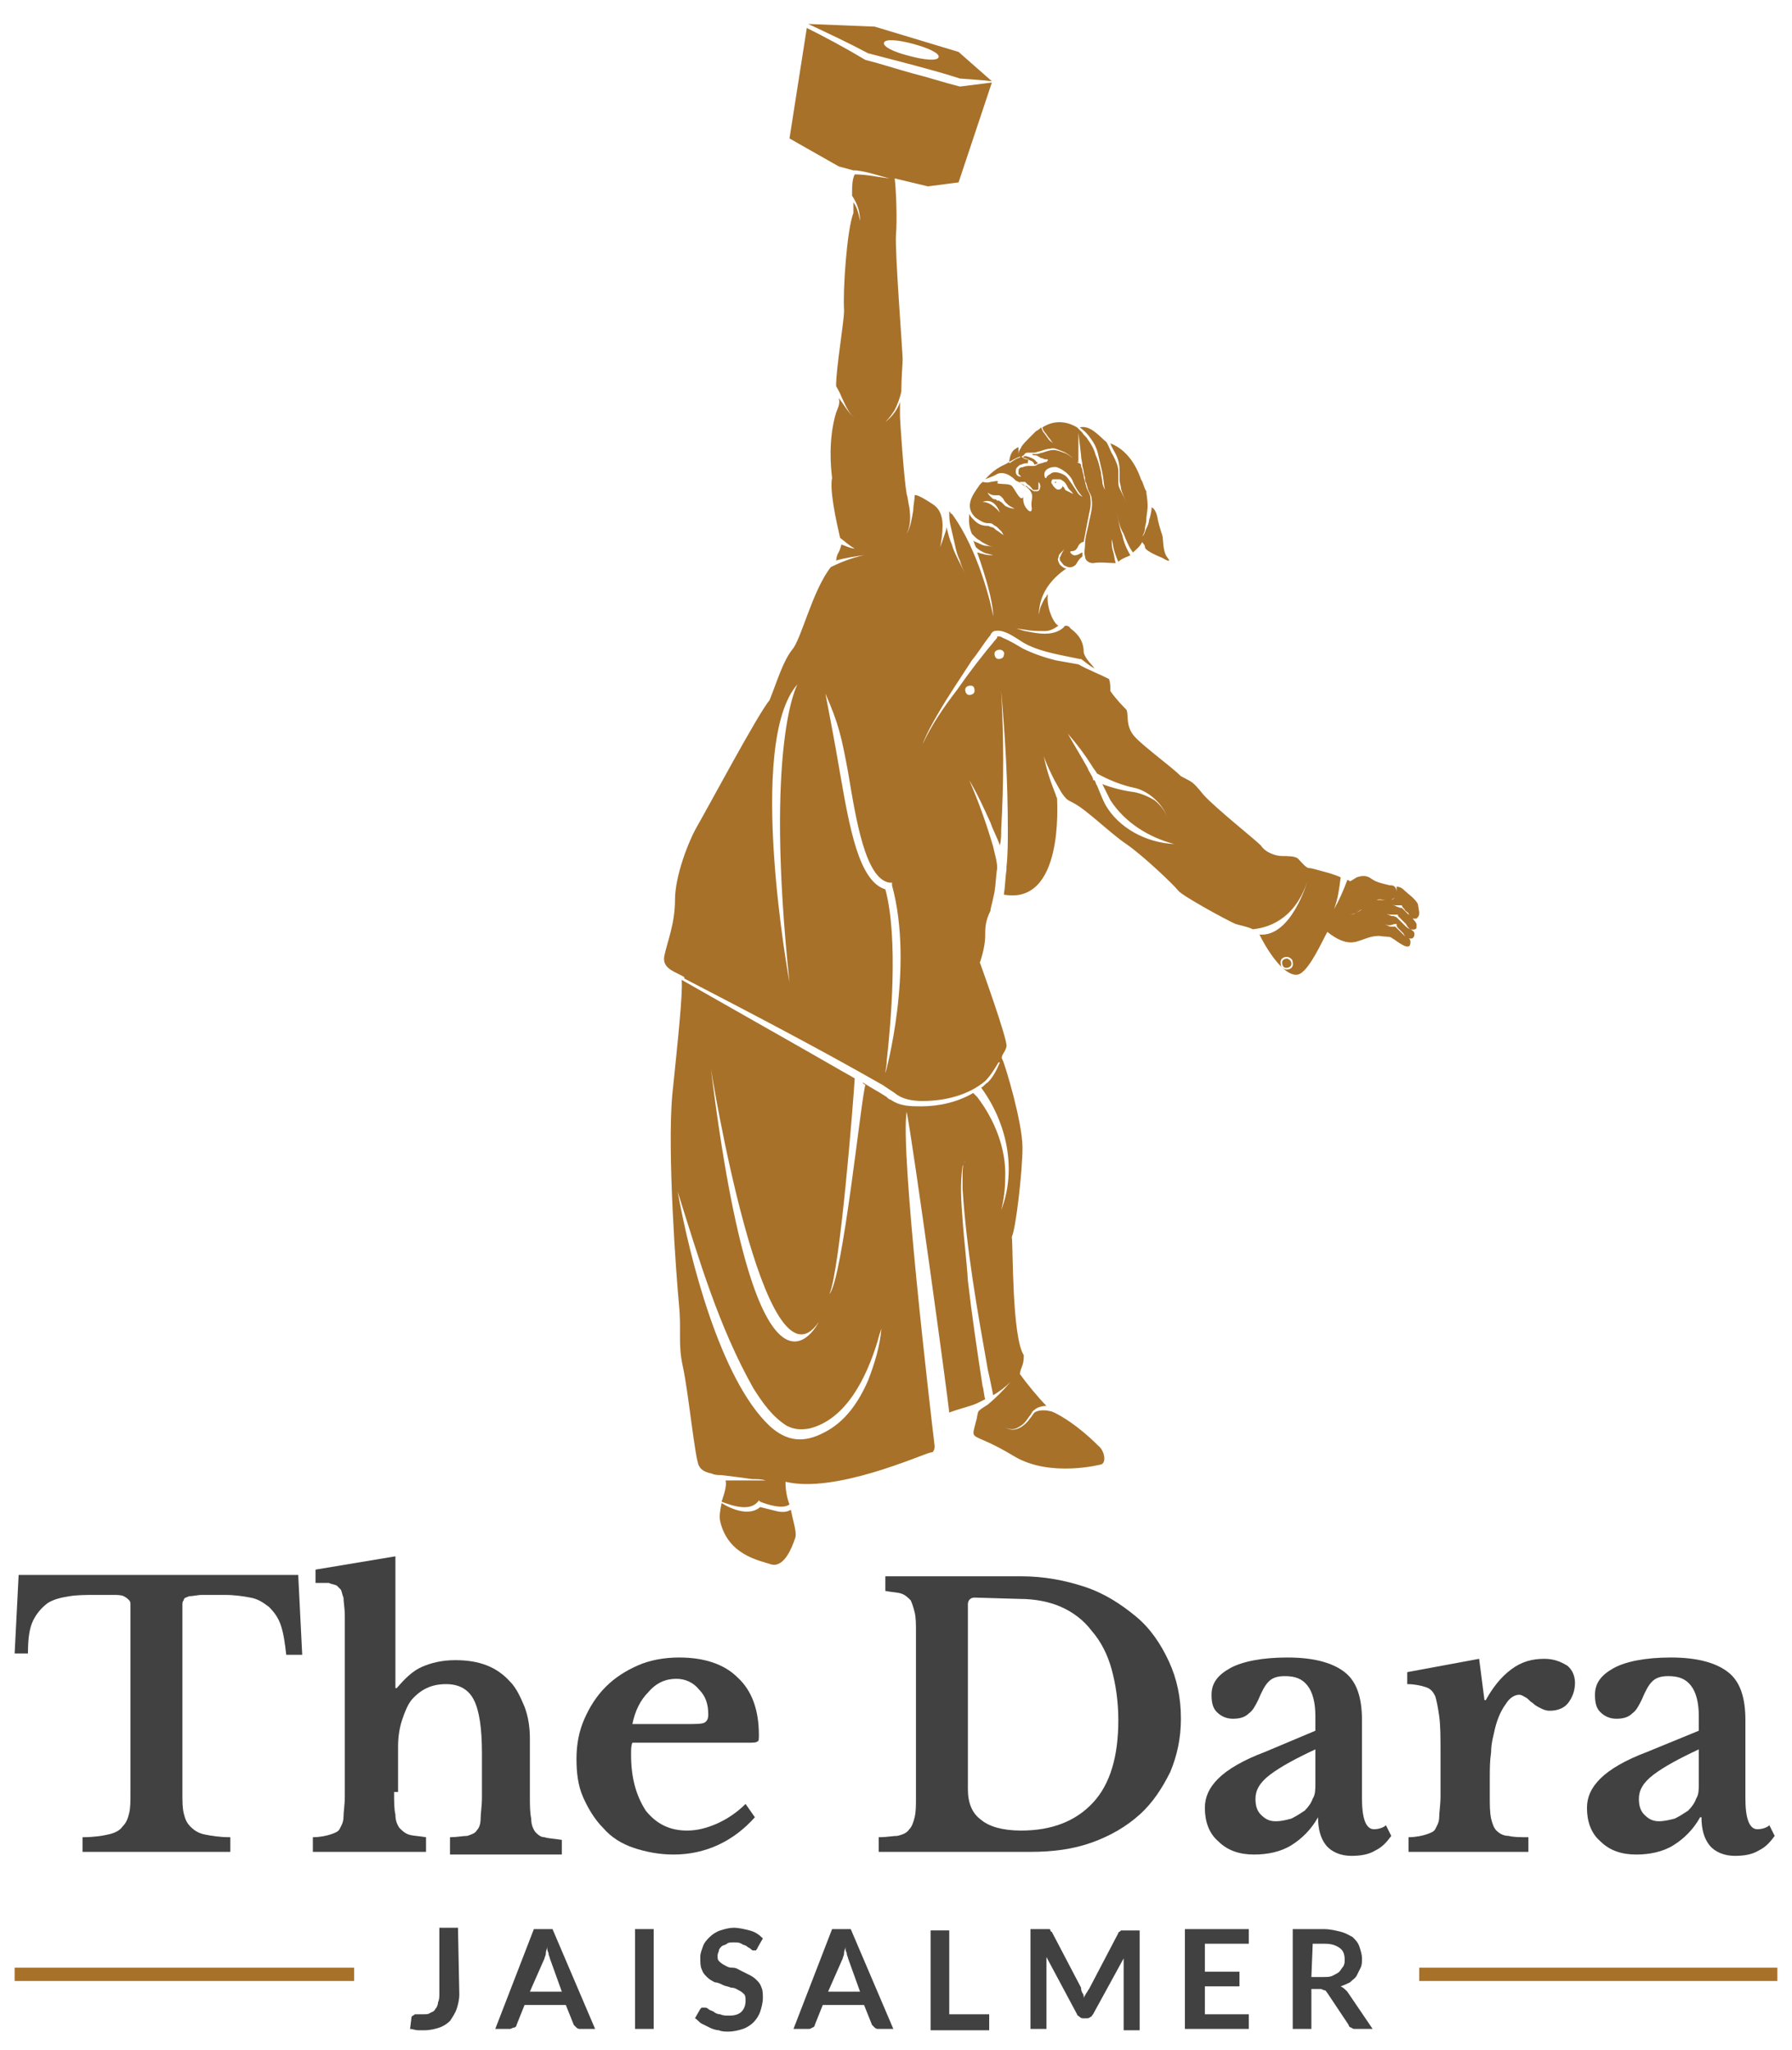
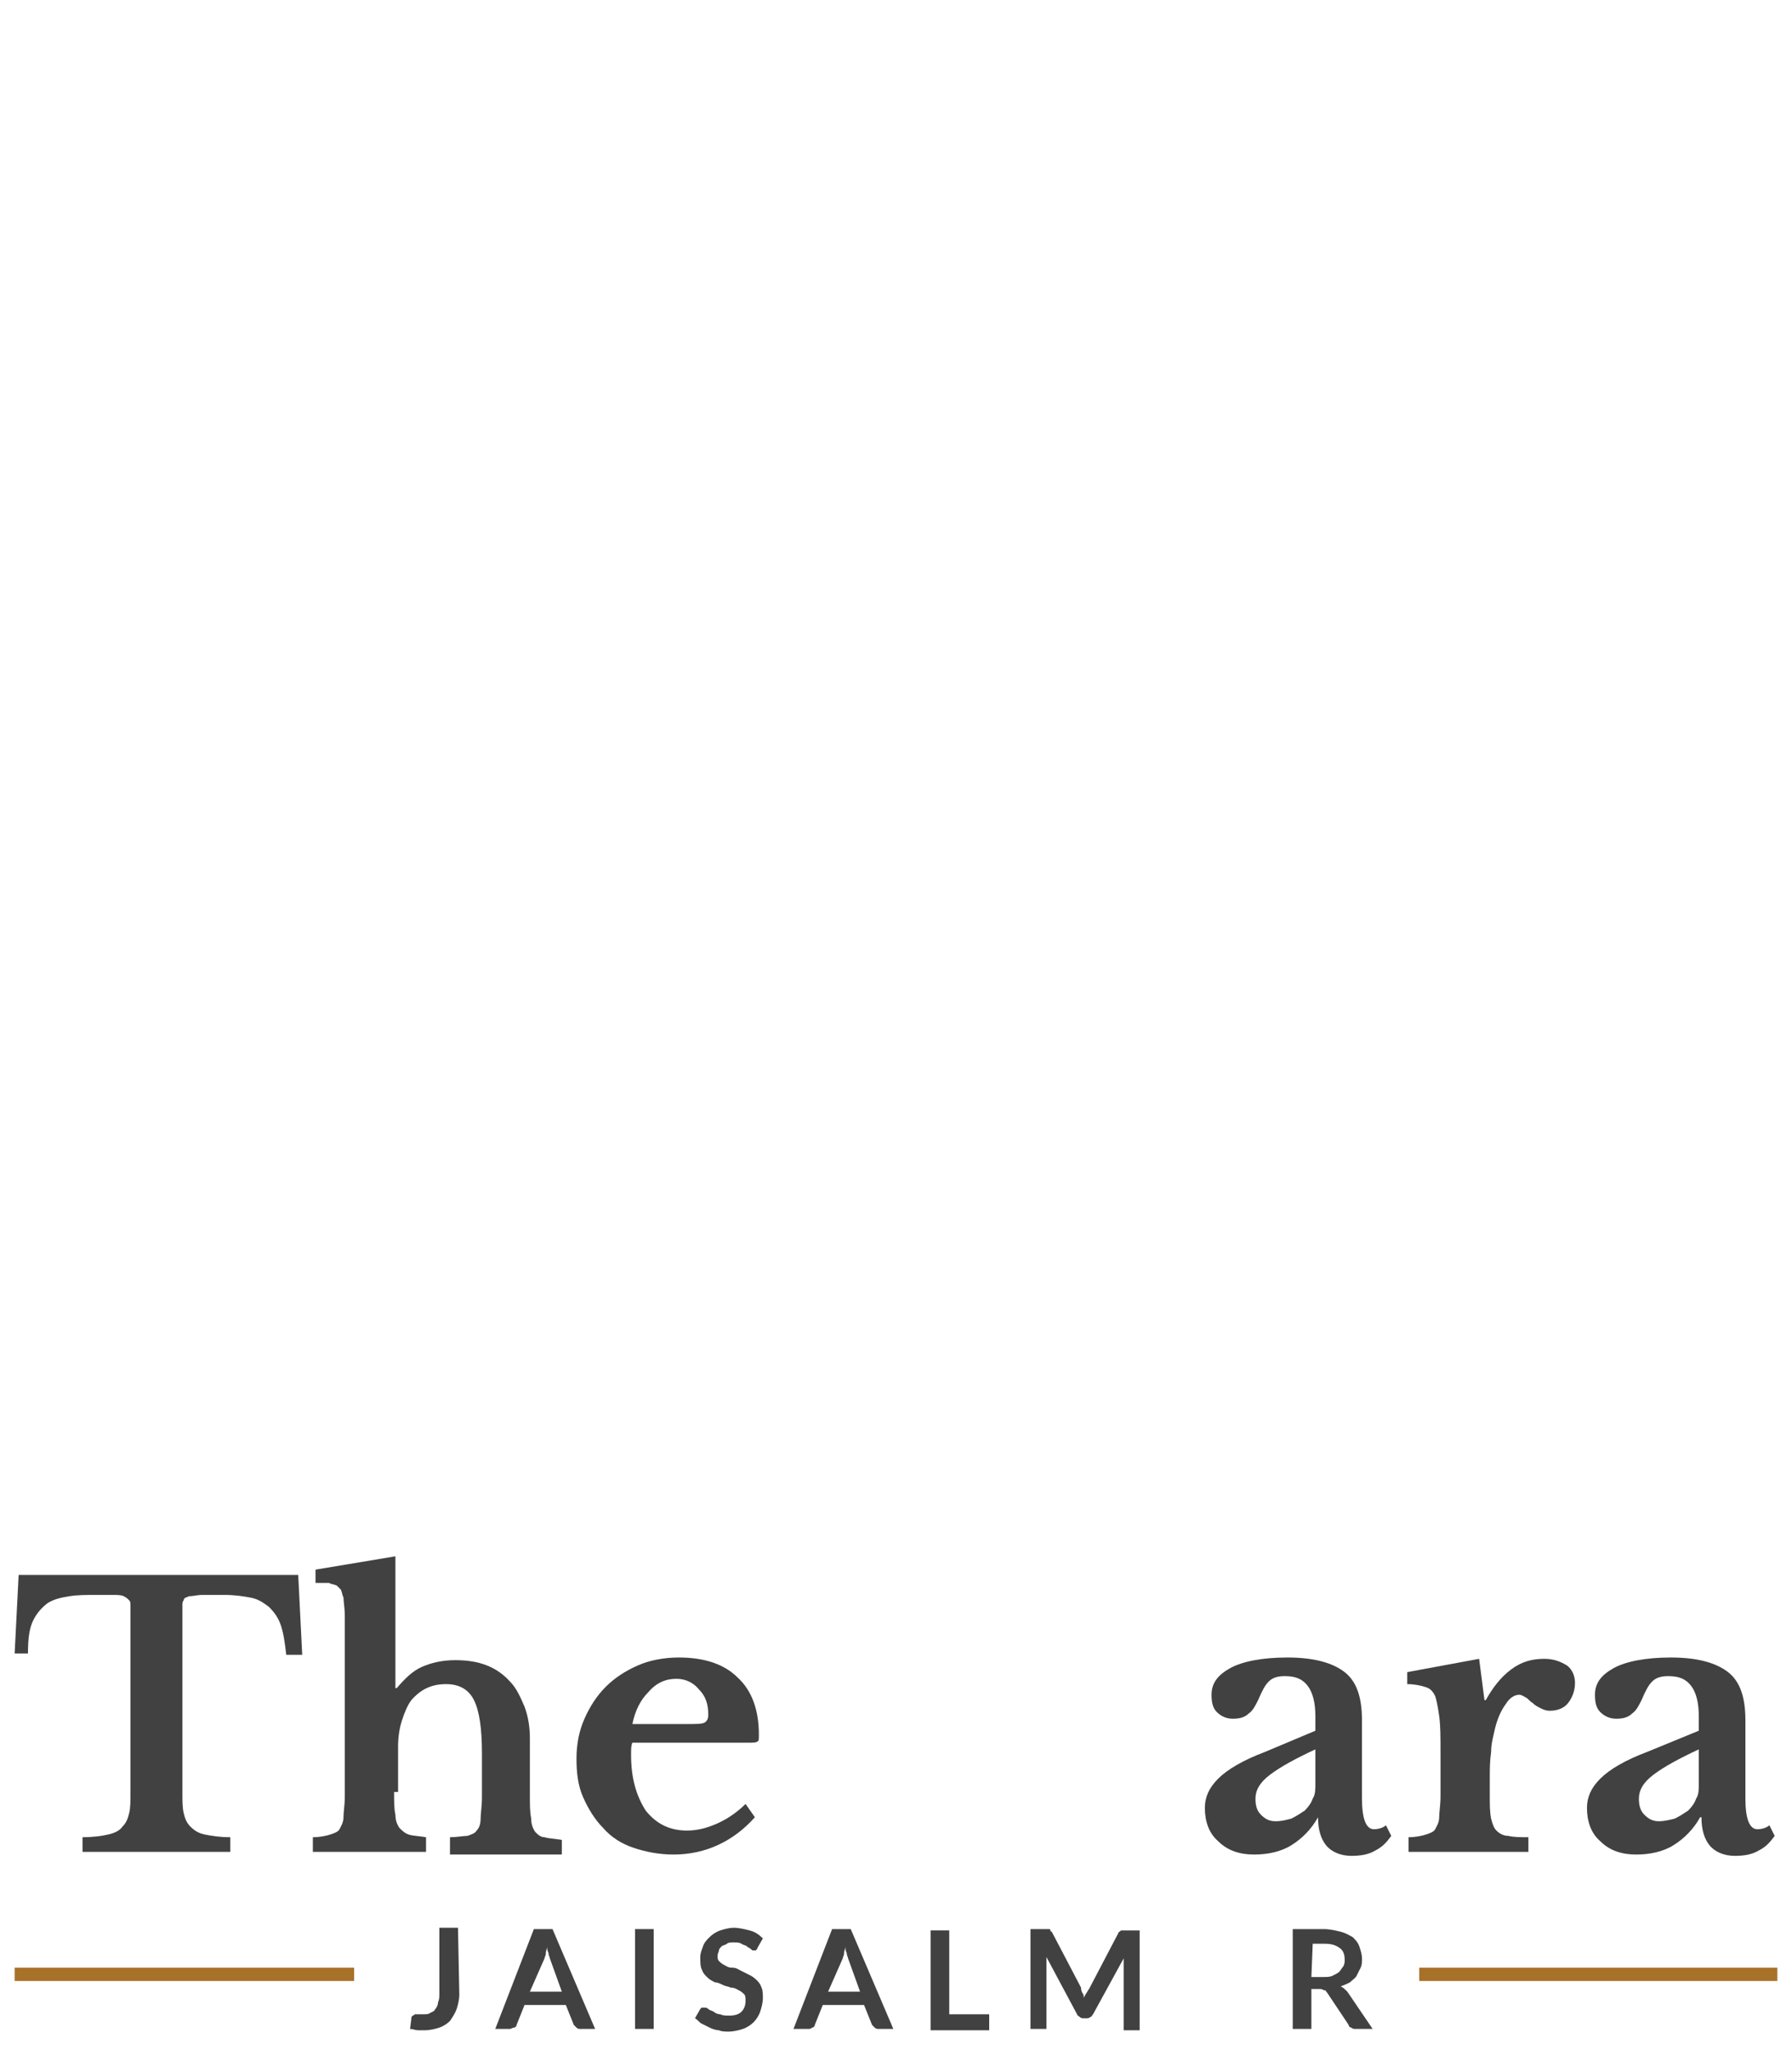
<svg xmlns="http://www.w3.org/2000/svg" version="1.1" id="Layer_1" x="0px" y="0px" width="134.6px" height="154px" viewBox="0 0 134.6 154" style="enable-background:new 0 0 134.6 154;" xml:space="preserve">
  <style type="text/css"> .st0{fill:#414141;} .st1{fill:#A8712A;} .st2{fill:#A7712A;} </style>
  <g>
    <g>
      <g>
        <g>
          <g>
            <path class="st0" d="M22.7,124.3h-1.2c-0.1-0.9-0.2-1.6-0.4-2.2c-0.2-0.6-0.5-1-0.9-1.4c-0.4-0.3-0.8-0.6-1.4-0.7 c-0.5-0.1-1.2-0.2-1.9-0.2c-0.7,0-1.3,0-1.7,0s-0.7,0.1-1,0.1c-0.2,0.1-0.4,0.1-0.4,0.3c-0.1,0.1-0.1,0.2-0.1,0.4v14.1 c0,0.6,0,1.1,0.1,1.5s0.2,0.7,0.5,1s0.6,0.5,1.1,0.6s1.1,0.2,1.9,0.2v1.1H6.2V138c0.8,0,1.5-0.1,1.9-0.2 c0.5-0.1,0.9-0.3,1.1-0.6c0.3-0.3,0.4-0.6,0.5-1s0.1-0.9,0.1-1.5v-14.1c0-0.2,0-0.3-0.1-0.4s-0.2-0.2-0.4-0.3 c-0.2-0.1-0.5-0.1-0.8-0.1c-0.4,0-0.8,0-1.4,0s-1.3,0-1.9,0.1s-1.1,0.2-1.6,0.5c-0.4,0.3-0.8,0.7-1.1,1.3 c-0.3,0.6-0.4,1.4-0.4,2.5h-1l0.3-5.9h21L22.7,124.3z" />
            <path class="st0" d="M29.6,134.6c0,0.7,0,1.3,0.1,1.7c0,0.4,0.1,0.7,0.3,1c0.2,0.2,0.4,0.4,0.7,0.5c0.3,0.1,0.7,0.1,1.3,0.2 v1.1h-8.5V138c0.5,0,1-0.1,1.3-0.2c0.3-0.1,0.6-0.2,0.7-0.4s0.3-0.5,0.3-0.9s0.1-0.9,0.1-1.6v-11c0-1.1,0-1.9,0-2.5 s-0.1-1.1-0.1-1.4c-0.1-0.2-0.1-0.4-0.2-0.6c-0.1-0.1-0.2-0.2-0.3-0.3c-0.2-0.1-0.4-0.1-0.6-0.2c-0.3,0-0.6,0-1,0v-1l6-1v9.9 h0.1c0.6-0.7,1.2-1.3,1.9-1.6c0.7-0.3,1.5-0.5,2.5-0.5c1.8,0,3.1,0.5,4.1,1.6c0.5,0.5,0.8,1.2,1.1,1.9c0.3,0.8,0.4,1.6,0.4,2.4 v4.2c0,0.8,0,1.3,0.1,1.8c0,0.4,0.1,0.7,0.3,1c0.2,0.2,0.4,0.4,0.7,0.4c0.3,0.1,0.7,0.1,1.3,0.2v1.1h-8.4V138 c0.5,0,1-0.1,1.3-0.1c0.3-0.1,0.6-0.2,0.7-0.4c0.2-0.2,0.3-0.5,0.3-0.9s0.1-0.9,0.1-1.6v-3.3c0-1.9-0.2-3.2-0.6-4 c-0.4-0.8-1.1-1.2-2.1-1.2c-1.1,0-1.9,0.4-2.6,1.2c-0.3,0.4-0.5,0.9-0.7,1.5s-0.3,1.3-0.3,2v3.4H29.6z" />
            <path class="st0" d="M56.7,136.5c-1.6,1.8-3.7,2.8-6.1,2.8c-1.1,0-2.1-0.2-3-0.5s-1.7-0.8-2.3-1.5c-0.6-0.6-1.1-1.4-1.5-2.3 c-0.4-0.9-0.5-1.9-0.5-2.9c0-1.1,0.2-2.1,0.6-3c0.4-0.9,0.9-1.7,1.6-2.4c0.7-0.7,1.5-1.2,2.4-1.6s2-0.6,3.1-0.6 c1.9,0,3.4,0.5,4.4,1.5c1.1,1,1.6,2.5,1.6,4.3c0,0.3,0,0.5-0.1,0.5c-0.1,0.1-0.3,0.1-0.8,0.1h-8.6c-0.1,0.2-0.1,0.5-0.1,0.9 c0,1.8,0.4,3.1,1.1,4.2c0.8,1,1.8,1.5,3.1,1.5c0.8,0,1.5-0.2,2.2-0.5s1.5-0.8,2.2-1.5L56.7,136.5z M51.5,129.5 c0.7,0,1.2,0,1.4-0.1s0.3-0.3,0.3-0.6c0-0.8-0.2-1.4-0.7-1.9c-0.4-0.5-1-0.8-1.7-0.8c-0.8,0-1.5,0.3-2.1,1 c-0.6,0.6-1,1.4-1.2,2.4L51.5,129.5L51.5,129.5z" />
-             <path class="st0" d="M66,139v-1c0.6,0,1.1-0.1,1.4-0.1c0.4-0.1,0.7-0.2,0.9-0.5c0.2-0.2,0.3-0.5,0.4-0.9s0.1-0.9,0.1-1.5v-12.4 c0-0.6,0-1.1-0.1-1.5s-0.2-0.7-0.3-0.9c-0.2-0.2-0.4-0.4-0.7-0.5c-0.3-0.1-0.7-0.1-1.2-0.2v-1.1h10.2c1.7,0,3.3,0.3,4.8,0.8 s2.7,1.3,3.8,2.2c1.1,0.9,1.9,2.1,2.5,3.4s0.9,2.7,0.9,4.3c0,1.5-0.3,2.8-0.8,4c-0.6,1.2-1.3,2.3-2.3,3.2s-2.2,1.6-3.6,2.1 s-2.9,0.7-4.6,0.7H66V139z M73.2,120c-0.3,0-0.5,0.2-0.5,0.5v13.9c0,1,0.3,1.8,1,2.3c0.6,0.5,1.6,0.8,3,0.8 c2.3,0,4.1-0.7,5.4-2.1c1.3-1.4,1.9-3.5,1.9-6.2c0-1.4-0.2-2.7-0.5-3.8c-0.3-1.1-0.8-2.1-1.5-2.9c-0.6-0.8-1.4-1.4-2.3-1.8 s-2-0.6-3.1-0.6L73.2,120L73.2,120z" />
            <path class="st0" d="M98.8,130v-1.1c0-1-0.2-1.8-0.6-2.3s-0.9-0.7-1.7-0.7c-0.5,0-0.9,0.1-1.2,0.4c-0.3,0.3-0.5,0.7-0.8,1.4 c-0.2,0.4-0.4,0.8-0.7,1c-0.3,0.3-0.7,0.4-1.2,0.4s-0.9-0.2-1.2-0.5c-0.3-0.3-0.4-0.7-0.4-1.3c0-0.9,0.5-1.5,1.4-2 s2.4-0.8,4.3-0.8c2,0,3.4,0.4,4.3,1.1s1.3,1.9,1.3,3.6v5.9c0,1.5,0.3,2.3,0.9,2.3c0.3,0,0.7-0.1,0.9-0.3l0.4,0.8 c-0.3,0.4-0.6,0.8-1.2,1.1c-0.5,0.3-1.1,0.4-1.8,0.4c-0.8,0-1.5-0.3-1.9-0.8s-0.6-1.2-0.6-2.1h0c-0.5,0.9-1.2,1.6-2,2.1 s-1.8,0.7-2.8,0.7c-1.1,0-2-0.3-2.7-1c-0.7-0.6-1-1.5-1-2.5c0-0.8,0.3-1.5,1-2.2s1.9-1.4,3.5-2L98.8,130z M98.8,131.4 c-1.5,0.7-2.6,1.3-3.4,1.9c-0.8,0.6-1.1,1.2-1.1,1.8c0,0.5,0.1,0.9,0.4,1.2s0.6,0.5,1.1,0.5s0.8-0.1,1.2-0.2 c0.4-0.2,0.7-0.4,1-0.6c0.3-0.3,0.5-0.6,0.6-0.9c0.2-0.3,0.2-0.7,0.2-1.1C98.8,134,98.8,131.4,98.8,131.4z" />
            <path class="st0" d="M111.9,134.9c0,0.7,0,1.2,0.1,1.7c0.1,0.4,0.2,0.7,0.4,0.9c0.2,0.2,0.5,0.4,0.9,0.4 c0.4,0.1,0.9,0.1,1.5,0.1v1.1h-9V138c0.5,0,1-0.1,1.3-0.2c0.3-0.1,0.6-0.2,0.7-0.4s0.3-0.5,0.3-0.9s0.1-0.9,0.1-1.6v-3.3 c0-1.1,0-2-0.1-2.7s-0.2-1.2-0.3-1.5c-0.2-0.4-0.4-0.6-0.8-0.7c-0.3-0.1-0.8-0.2-1.3-0.2v-0.9l5.4-1l0.4,3.1h0.1 c0.5-0.9,1.1-1.7,1.9-2.3c0.8-0.6,1.6-0.8,2.5-0.8c0.7,0,1.2,0.2,1.7,0.5c0.4,0.3,0.6,0.8,0.6,1.3c0,0.6-0.2,1.1-0.5,1.5 c-0.3,0.4-0.8,0.6-1.4,0.6c-0.3,0-0.5-0.1-0.7-0.2c-0.2-0.1-0.4-0.2-0.6-0.4c-0.2-0.1-0.3-0.3-0.5-0.4s-0.3-0.2-0.5-0.2 c-0.3,0-0.7,0.2-1,0.7c-0.3,0.4-0.6,1-0.8,1.8c-0.1,0.5-0.3,1.1-0.3,1.8c-0.1,0.7-0.1,1.3-0.1,2 C111.9,133.6,111.9,134.9,111.9,134.9z" />
            <path class="st0" d="M127.6,130v-1.1c0-1-0.2-1.8-0.6-2.3s-0.9-0.7-1.7-0.7c-0.5,0-0.9,0.1-1.2,0.4c-0.3,0.3-0.5,0.7-0.8,1.4 c-0.2,0.4-0.4,0.8-0.7,1c-0.3,0.3-0.7,0.4-1.2,0.4s-0.9-0.2-1.2-0.5c-0.3-0.3-0.4-0.7-0.4-1.3c0-0.9,0.5-1.5,1.4-2 s2.4-0.8,4.3-0.8c2,0,3.4,0.4,4.3,1.1c0.9,0.7,1.3,1.9,1.3,3.6v5.9c0,1.5,0.3,2.3,0.9,2.3c0.3,0,0.7-0.1,0.9-0.3l0.4,0.8 c-0.3,0.4-0.6,0.8-1.2,1.1c-0.5,0.3-1.1,0.4-1.8,0.4c-0.8,0-1.5-0.3-1.9-0.8s-0.6-1.2-0.6-2.1h-0.1c-0.5,0.9-1.2,1.6-2,2.1 s-1.8,0.7-2.8,0.7c-1.1,0-2-0.3-2.7-1c-0.7-0.6-1-1.5-1-2.5c0-0.8,0.3-1.5,1-2.2s1.9-1.4,3.5-2L127.6,130z M127.6,131.4 c-1.5,0.7-2.6,1.3-3.4,1.9c-0.8,0.6-1.1,1.2-1.1,1.8c0,0.5,0.1,0.9,0.4,1.2s0.6,0.5,1.1,0.5c0.4,0,0.8-0.1,1.2-0.2 c0.4-0.2,0.7-0.4,1-0.6c0.3-0.3,0.5-0.6,0.6-0.9c0.2-0.3,0.2-0.7,0.2-1.1C127.6,134,127.6,131.4,127.6,131.4z" />
          </g>
        </g>
      </g>
      <g>
        <g>
          <path class="st0" d="M34.5,149.8c0,0.4-0.1,0.8-0.2,1.1c-0.1,0.3-0.3,0.6-0.5,0.9c-0.2,0.2-0.5,0.4-0.8,0.5s-0.7,0.2-1.1,0.2 c-0.2,0-0.4,0-0.5,0c-0.2,0-0.4-0.1-0.6-0.1l0.1-0.8c0-0.1,0-0.1,0.1-0.2c0.1,0,0.1-0.1,0.2-0.1s0.1,0,0.2,0s0.2,0,0.4,0 s0.4,0,0.5-0.1c0.2-0.1,0.3-0.1,0.4-0.3c0.1-0.1,0.2-0.3,0.2-0.5c0.1-0.2,0.1-0.4,0.1-0.7v-4.9h1.4L34.5,149.8L34.5,149.8z" />
          <path class="st0" d="M44.7,152.4h-1.1c-0.1,0-0.2,0-0.3-0.1s-0.1-0.1-0.2-0.2l-0.6-1.5h-3.1l-0.6,1.5c0,0.1-0.1,0.2-0.2,0.2 s-0.2,0.1-0.3,0.1h-1.1l2.9-7.5h1.4L44.7,152.4z M39.8,149.6h2.4l-0.9-2.5c0-0.1-0.1-0.2-0.1-0.4c-0.1-0.2-0.1-0.3-0.1-0.5 c0,0.2-0.1,0.3-0.1,0.5s-0.1,0.3-0.1,0.4L39.8,149.6z" />
          <path class="st0" d="M49.1,152.4h-1.4v-7.5h1.4V152.4z" />
          <path class="st0" d="M56.9,146.3c0,0.1-0.1,0.1-0.1,0.2c-0.1,0-0.1,0-0.2,0c-0.1,0-0.1,0-0.2-0.1c-0.1-0.1-0.2-0.1-0.3-0.2 c-0.1-0.1-0.3-0.1-0.4-0.2c-0.2-0.1-0.3-0.1-0.6-0.1c-0.2,0-0.4,0-0.5,0.1s-0.3,0.1-0.4,0.2c-0.1,0.1-0.2,0.2-0.2,0.3 s-0.1,0.2-0.1,0.4s0,0.3,0.1,0.4c0.1,0.1,0.2,0.2,0.4,0.3s0.3,0.2,0.6,0.2s0.4,0.1,0.6,0.2c0.2,0.1,0.4,0.2,0.6,0.3 c0.2,0.1,0.4,0.2,0.6,0.4c0.2,0.2,0.3,0.3,0.4,0.6c0.1,0.2,0.1,0.5,0.1,0.8s-0.1,0.7-0.2,1s-0.3,0.6-0.5,0.8s-0.5,0.4-0.8,0.5 s-0.7,0.2-1.1,0.2c-0.2,0-0.5,0-0.7-0.1c-0.2,0-0.5-0.1-0.7-0.2c-0.2-0.1-0.4-0.2-0.6-0.3c-0.2-0.1-0.3-0.3-0.5-0.4l0.4-0.7 l0.1-0.1c0,0,0.1,0,0.2,0c0.1,0,0.2,0,0.3,0.1s0.2,0.1,0.4,0.2c0.1,0.1,0.3,0.2,0.5,0.2c0.2,0.1,0.4,0.1,0.7,0.1 c0.4,0,0.7-0.1,0.9-0.3s0.3-0.5,0.3-0.8c0-0.2,0-0.4-0.1-0.5s-0.2-0.2-0.4-0.3s-0.3-0.2-0.6-0.2c-0.2-0.1-0.4-0.1-0.6-0.2 c-0.2-0.1-0.4-0.2-0.6-0.2c-0.2-0.1-0.4-0.2-0.6-0.4c-0.2-0.2-0.3-0.3-0.4-0.6c-0.1-0.2-0.1-0.5-0.1-0.9c0-0.3,0.1-0.5,0.2-0.8 c0.1-0.3,0.3-0.5,0.5-0.7s0.5-0.4,0.8-0.5s0.7-0.2,1-0.2c0.4,0,0.8,0.1,1.2,0.2c0.4,0.1,0.7,0.3,1,0.6L56.9,146.3z" />
          <path class="st0" d="M67.1,152.4H66c-0.1,0-0.2,0-0.3-0.1c-0.1-0.1-0.1-0.1-0.2-0.2l-0.6-1.5h-3.1l-0.6,1.5 c0,0.1-0.1,0.2-0.2,0.2c-0.1,0.1-0.2,0.1-0.3,0.1h-1.1l2.9-7.5h1.4L67.1,152.4z M62.2,149.6h2.4l-0.9-2.5c0-0.1-0.1-0.2-0.1-0.4 c-0.1-0.2-0.1-0.3-0.1-0.5c0,0.2-0.1,0.3-0.1,0.5s-0.1,0.3-0.1,0.4L62.2,149.6z" />
          <path class="st0" d="M71.3,151.3h3v1.2h-4.4V145h1.4V151.3z" />
          <path class="st0" d="M81.3,149.7c0.1,0.1,0.1,0.2,0.1,0.4c0-0.1,0.1-0.2,0.2-0.4c0.1-0.1,0.1-0.2,0.2-0.3l2.2-4.2 c0-0.1,0.1-0.1,0.1-0.1l0.1-0.1h0.1c0,0,0.1,0,0.2,0h1.1v7.5h-1.2v-4.8c0-0.1,0-0.2,0-0.3s0-0.2,0-0.3l-2.3,4.2 c-0.1,0.1-0.1,0.2-0.2,0.2c-0.1,0.1-0.2,0.1-0.3,0.1h-0.2c-0.1,0-0.2,0-0.3-0.1c-0.1-0.1-0.2-0.1-0.2-0.2l-2.3-4.3 c0,0.1,0,0.2,0,0.3s0,0.2,0,0.3v4.8h-1.2v-7.5h1.1c0.1,0,0.1,0,0.2,0h0.1c0,0,0.1,0,0.1,0.1s0.1,0.1,0.1,0.1l2.2,4.2 C81.2,149.4,81.2,149.5,81.3,149.7z" />
-           <path class="st0" d="M93.8,144.9v1.1h-3.3v2.1h2.6v1.1h-2.6v2.1h3.3v1.1H89v-7.5L93.8,144.9L93.8,144.9z" />
          <path class="st0" d="M98.5,149.5v2.9h-1.4v-7.5h2.3c0.5,0,0.9,0.1,1.3,0.2c0.4,0.1,0.7,0.3,0.9,0.4c0.2,0.2,0.4,0.4,0.5,0.7 s0.2,0.6,0.2,0.9c0,0.3,0,0.5-0.1,0.7s-0.2,0.4-0.3,0.6c-0.1,0.2-0.3,0.3-0.5,0.5c-0.2,0.1-0.4,0.2-0.7,0.3 c0.2,0.1,0.3,0.2,0.5,0.4l1.9,2.8h-1.3c-0.1,0-0.2,0-0.3-0.1c-0.1,0-0.2-0.1-0.2-0.2l-1.6-2.4c-0.1-0.1-0.1-0.2-0.2-0.2 s-0.2-0.1-0.3-0.1h-0.7V149.5z M98.5,148.5h0.9c0.3,0,0.5,0,0.7-0.1s0.4-0.2,0.5-0.3s0.2-0.3,0.3-0.4c0.1-0.2,0.1-0.3,0.1-0.5 c0-0.4-0.1-0.7-0.4-0.9s-0.6-0.3-1.1-0.3h-0.9L98.5,148.5L98.5,148.5z" />
        </g>
      </g>
      <g>
        <g>
          <rect x="1.1" y="147.8" class="st1" width="25.5" height="1" />
        </g>
      </g>
      <g>
        <g>
          <rect x="106.6" y="147.8" class="st1" width="26.9" height="1" />
        </g>
      </g>
    </g>
  </g>
-   <path class="st2" d="M81.9,42.2C81.9,42.2,81.9,42.2,81.9,42.2C81.9,42.2,81.9,42.2,81.9,42.2C81.9,42.2,81.9,42.2,81.9,42.2z M76.7,34.3c0.1,0,0.1-0.1,0.2-0.1C77,34,77.1,34,77.3,34l0.1,0l0.1,0l0,0c0.1,0,0.1,0,0.2,0c0.1,0,0.3-0.1,0.4-0.1 c0.3-0.1,0.6-0.2,0.8-0.2c0.3-0.1,0.6,0.1,0.9,0.2c0.3,0.1,0.5,0.3,0.8,0.5c0.1,0.1,0.2,0.2,0.3,0.3c0,0,0.1,0.1,0.1,0.1 c0-0.2,0-0.4,0-0.5L81,32.5l0.2,1.7c0,0.3,0.1,0.5,0.1,0.8c0,0,0,0,0,0c0.1,0.3,0.1,0.6,0.2,0.9c0,0.1,0,0.3,0.1,0.4 c0,0.1,0.1,0.3,0.1,0.4c0.1,0.3,0.3,0.5,0.3,0.8c0.1,0.6-0.1,1.2-0.2,1.7c-0.1,0.6-0.3,1.1-0.3,1.7c0,0.3-0.1,0.6,0,0.9 c0,0.3,0.3,0.5,0.6,0.5c0.5-0.1,1.3,0,1.7,0c-0.1-0.3-0.1-0.6-0.2-0.9c-0.1-0.3-0.1-0.6-0.1-0.9c0.1,0.3,0.1,0.6,0.2,0.9 c0.1,0.3,0.2,0.6,0.3,0.8c0,0,0,0,0,0c0.3-0.3,0.8-0.4,0.9-0.5c0,0,0,0,0,0c-0.3-0.5-0.5-1-0.6-1.5c-0.2-0.5-0.3-1.1-0.4-1.7 c0.1,0.6,0.2,1.1,0.5,1.6c0.2,0.5,0.4,1,0.7,1.4c0.2-0.2,0.5-0.4,0.7-0.8c0,0.1,0.2,0.2,0.2,0.4c0,0.3,1.3,0.8,1.3,0.8 s0.8,0.5,0.4,0c-0.4-0.5-0.3-1.4-0.4-1.7c-0.1-0.3-0.3-0.9-0.4-1.5c-0.1-0.3-0.2-0.5-0.4-0.6c0,0.3-0.1,0.7-0.2,1 c0,0.2-0.1,0.4-0.2,0.6c-0.1,0.2-0.1,0.4-0.3,0.6c0.1-0.2,0.2-0.4,0.2-0.6c0-0.2,0.1-0.4,0.1-0.6c0-0.4,0.1-0.7,0.1-1.1 c0-0.5-0.1-0.9-0.1-1.1c-0.2-0.3-0.2-0.6-0.4-0.9c-0.1-0.3-0.7-2.1-2.3-2.7c0.1,0.3,0.3,0.6,0.4,0.8c0.2,0.4,0.3,0.8,0.3,1.3 c0,0.2,0,0.4,0,0.7c0,0.2,0.1,0.4,0.1,0.6c0.1,0.4,0.3,0.8,0.5,1.2c-0.2-0.4-0.4-0.8-0.6-1.2c-0.1-0.2-0.1-0.4-0.1-0.6 c0-0.2,0-0.4,0-0.7c0-0.4-0.2-0.8-0.4-1.2c-0.2-0.3-0.3-0.7-0.5-1c-0.5-0.4-1.2-1.3-2-1.1c0.3,0.2,0.6,0.5,0.8,0.8 c0.3,0.4,0.5,0.8,0.6,1.3c0.1,0.4,0.2,0.9,0.3,1.3c0.1,0.5,0.1,0.9,0.2,1.3c-0.1-0.2-0.2-0.4-0.2-0.6c0-0.2-0.1-0.4-0.1-0.7 c-0.1-0.4-0.2-0.9-0.4-1.3c-0.1-0.4-0.3-0.8-0.6-1.2c-0.1-0.2-0.3-0.3-0.4-0.5c-0.1-0.1-0.3-0.3-0.4-0.4c-0.5-0.3-1.5-0.7-2.6,0 c0,0.1,0.1,0.3,0.2,0.4c0.1,0.1,0.2,0.3,0.3,0.4c0.1,0.1,0.2,0.3,0.3,0.4c0.1,0.1,0.3,0.2,0.4,0.3c-0.1-0.1-0.3-0.2-0.4-0.3 c-0.1-0.1-0.3-0.2-0.4-0.4c-0.1-0.1-0.2-0.3-0.3-0.4c-0.1-0.1-0.1-0.2-0.2-0.4c-0.1,0.1-0.2,0.2-0.4,0.3c-0.8,0.8-1,1-1.1,1.2 c0,0,0,0,0,0c0,0.1-0.1,0.1-0.1,0.2c-0.1,0.1-0.1,0.3-0.1,0.4c0-0.2,0-0.3,0-0.5c0,0,0,0,0-0.1c0,0-0.1,0-0.2,0.1 c-0.4,0.2-0.5,0.8-0.5,1.1c0.2-0.1,0.4-0.3,0.7-0.4C76.6,34.4,76.6,34.3,76.7,34.3z M76.9,34.3c0,0-0.1,0.1-0.1,0.1 c0.1,0,0.2,0.1,0.3,0.1c0.3,0.1,0.5,0.1,0.6,0.4c0.1,0,0.2-0.1,0.3-0.1c0,0-0.1,0-0.1-0.1c0,0-0.1,0-0.1-0.1c-0.1,0-0.1-0.1-0.1-0.1 c-0.1,0-0.2-0.1-0.2-0.1c-0.1,0-0.2-0.1-0.3-0.1C77.1,34.3,77.1,34.2,76.9,34.3C77,34.2,76.9,34.2,76.9,34.3z M65.2,4 c-1.5-0.8-3-1.5-4.5-2.2L65.7,2L72,3.9l2.5,2.2c-0.8-0.1-2.4-0.2-2.4-0.2C70.3,5.3,67.1,4.5,65.2,4z M68.3,4.2 c1.1,0.3,2.1,0.4,2.2,0.1c0.1-0.3-0.8-0.7-1.9-1c-1.1-0.3-2.1-0.4-2.2-0.1C66.3,3.5,67.1,3.9,68.3,4.2z M96.7,72 c-0.2,0-0.4,0.1-0.4,0.3c0,0.2,0.1,0.4,0.3,0.4c0.2,0,0.4-0.1,0.4-0.3C97,72.2,96.9,72.1,96.7,72z M58.3,113.5 c-0.4-0.1-0.8-0.2-1.2-0.3c-0.8,0.7-2.1,0.2-2.9-0.3c-0.1,0.5-0.2,1-0.1,1.4c0.6,2.5,2.9,2.9,3.8,3.2c1,0.3,1.6-1.3,1.8-1.9 c0.2-0.4-0.1-1.2-0.3-2.2C59.1,113.6,58.7,113.6,58.3,113.5z M74.8,47.8C74.8,47.8,74.8,47.7,74.8,47.8 C74.8,47.7,74.8,47.7,74.8,47.8z M79.8,44.2L79.8,44.2C79.8,44.2,79.8,44.2,79.8,44.2C79.8,44.2,79.8,44.2,79.8,44.2z M106.4,69 c0,0-0.2,0-0.3,0c-0.1-0.1-0.3-0.2-0.3-0.4l0,0l0,0c-0.1-0.1-0.3-0.2-0.3-0.3c-0.1-0.1-0.2-0.2-0.2-0.3l0,0l0,0c-0.1,0-0.3,0-0.4,0 c-0.1,0-0.3,0-0.4-0.1c0.1,0.1,0.3,0.1,0.4,0.2c0.1,0,0.2,0.1,0.4,0.1c0.1,0.1,0.2,0.2,0.3,0.3c0.1,0.1,0.2,0.2,0.3,0.3 c0.1,0.1,0.1,0.1,0.2,0.2c0,0,0,0,0,0c0.1,0.1,0.2,0.2,0.3,0.4c0,0.1,0,0.2,0,0.3c-0.1,0.2-0.4,0.1-0.5,0.1 c-0.1-0.1-0.2-0.2-0.3-0.4v0l0,0c-0.1-0.1-0.2-0.2-0.3-0.3c-0.1-0.1-0.2-0.2-0.3-0.3l0-0.1l-0.1,0c-0.1,0-0.3,0-0.4,0 c-0.1,0-0.3,0-0.4-0.1c0.1,0.1,0.2,0.1,0.4,0.2c0.1,0,0.2,0,0.4,0.1c0.1,0.1,0.2,0.2,0.3,0.3c0.1,0.1,0.2,0.2,0.3,0.3 c0.1,0.1,0.2,0.2,0.4,0.3c0.1,0,0.2,0.1,0.3,0.2c0,0,0,0,0,0c0.1,0.2,0,0.5-0.2,0.5c-0.1,0-0.2,0-0.3,0c-0.1-0.1-0.2-0.2-0.3-0.4 l0,0l0,0l0,0c-0.1-0.1-0.2-0.2-0.3-0.3c-0.1-0.1-0.2-0.2-0.2-0.3l0,0l0-0.1l-0.1,0c-0.1,0-0.3,0.1-0.4,0.1c-0.1,0-0.3,0-0.4-0.1 c0.1,0.1,0.2,0.1,0.4,0.2c0.1,0,0.2,0,0.4,0c0.1,0.1,0.2,0.2,0.3,0.3c0.1,0.1,0.2,0.2,0.3,0.3c0.1,0.1,0.2,0.2,0.4,0.3 c0.1,0,0.2,0.2,0.1,0.5c-0.2,0.4-1.2-0.5-1.3-0.5c-0.2-0.2-0.4-0.1-1-0.2c-0.6,0-1,0.2-1.3,0.3c-0.4,0.1-1.1,0.6-2.6-0.6 c-0.4,0.7-1.4,3-2.2,3.2c-0.9,0.2-2.1-1.4-2.9-3c2.4,0.2,3.6-4,3.6-4c-1,3-3.1,3.5-4.1,3.6c-0.4-0.2-1-0.3-1.3-0.4 c-0.5-0.2-4-2.1-4.3-2.5c-0.3-0.4-2.6-2.6-3.9-3.5c-1.2-0.8-3-2.6-4-3.1c-0.2-0.1-0.4-0.2-0.5-0.3c-0.4-0.4-0.6-0.9-0.9-1.4 c-0.3-0.6-0.6-1.2-0.8-1.8c0.2,1,0.5,1.9,0.9,2.9c0,0.1,0.1,0.2,0.1,0.3c0,0,0,0,0,0c0,0.4,0.5,8-4,7.2c0.1-0.6,0.1-1.2,0.2-1.9l0,0 c0-0.1,0-0.1,0-0.2c0.1-0.9,0.1-1.9,0.1-2.8c0-3.5-0.2-7-0.5-10.4c0.2,3.5,0.2,6.9,0,10.4c0,0.4,0,0.8-0.1,1.2 c-0.2-0.6-0.5-1.1-0.7-1.7c-0.5-1.1-1-2.2-1.6-3.2c0.7,1.6,1.3,3.3,1.8,5c0.1,0.5,0.3,1.1,0.3,1.6c-0.1,0.6-0.1,1.2-0.2,1.8 c-0.1,0.5-0.2,0.9-0.3,1.3l0,0.1c0,0,0,0,0,0C74,69.2,74,69.7,74,70.3c0,0.9-0.4,2-0.4,2s2.1,5.8,2,6.3c-0.1,0.5-0.5,0.7-0.3,1 c0.2,0.4,1.5,4.7,1.5,6.6c0,1.8-0.5,6.1-0.8,6.7c0.1,0.8,0,7.5,0.9,8.9c0,0.8-0.2,0.8-0.3,1.4c0.5,0.7,1.4,1.8,2,2.4 c-0.3,0-0.7,0.1-0.9,0.3c-0.2,0.1-0.2,0.3-0.4,0.5c-0.2,0.3-0.4,0.6-0.8,0.8c-0.3,0.2-0.7,0.2-1,0c0.7,0.5,1.5-0.1,1.9-0.7 c0.1-0.1,0.2-0.3,0.3-0.4c0.3-0.2,0.8-0.2,1.2-0.1c0,0,0,0,0,0c0.2,0,1.8,0.8,3.6,2.6c0.5,0.4,0.6,1.3,0.2,1.4c0,0-3.8,1-6.5-0.6 c-3.3-2-3.3-1-2.9-2.6c0.1-0.3,0.1-0.6,0.2-0.8c0.2-0.2,0.4-0.3,0.7-0.5c0.6-0.5,1.2-1.1,1.7-1.7c-0.4,0.4-0.8,0.7-1.3,1 c-0.1-0.5-0.3-1.5-0.4-1.9c-0.8-4.5-1.6-9-1.9-13.6c0-0.4,0-0.8,0-1.1c0-0.3,0-0.7,0.2-1c0,0,0,0,0,0c0,0,0.1,0,0.1,0 c0,0-0.1,0-0.1,0c0,0,0,0,0,0c0,0,0,0,0,0c-0.1,0.1-0.1,0.3-0.2,0.4c-0.2,1.3-0.1,2.7,0,4c0.1,1.5,0.3,3,0.4,4.6 c0.3,2.6,0.7,5.3,1.1,7.9c0.1,0.3,0.1,0.7,0.2,1c-0.2,0.1-0.4,0.2-0.6,0.3c0,0,0,0,0,0c-0.4,0.2-1.3,0.4-2.1,0.7 c-0.1-1.1-2.7-20.1-3.2-22.6c-0.5,3,1.8,22.6,2.1,25.1c0,0.1,0,0.3-0.1,0.4c0,0.1-0.2,0.1-0.2,0.1c-0.8,0.2-7.2,3.1-10.9,2.2 c0,0.6,0.1,1.2,0.3,1.7c-0.5,0.4-1.7,0-2.2-0.2c0,0-0.1-0.1-0.1-0.1c-0.6,0.9-2,0.4-2.8,0.1c0.2-0.6,0.4-1.2,0.3-1.6 c0.3,0,0.7,0,1,0c0.6,0,1.4,0,2,0c-0.3-0.1-0.7-0.1-1-0.1c-0.7-0.1-1.5-0.2-2.3-0.3c0,0,0,0,0,0c0,0,0,0,0,0c-0.2,0-0.5,0-0.7-0.1 l0,0c-0.4-0.1-0.8-0.2-1-0.6c-0.3-0.5-0.8-5.6-1.2-7.4c-0.4-1.8-0.1-2.7-0.3-4.7c-0.2-2.1-0.9-11.5-0.5-15.8 c0.4-3.9,0.8-7.6,0.7-8.6c3.5,2,8.3,4.7,11.6,6.6c0.5,0.3,0.9,0.5,1.4,0.8c-0.1,1.7-1.1,14.4-1.9,16.2c1-1.1,2.4-14.9,2.7-15.7 c-0.1-0.1-0.2-0.1-0.2-0.2c0.6,0.4,1.2,0.7,1.8,1.1c0.1,0.1,0.2,0.2,0.3,0.2c0.7,0.5,1.5,0.5,2.3,0.5c1.3,0,2.7-0.3,3.9-1 c0.1,0.1,0.2,0.2,0.3,0.3c1.3,1.7,2.2,3.9,2.1,6.1c0,0.8-0.1,1.6-0.3,2.4c1.2-3.1,0.4-6.6-1.5-9.2c0.2-0.1,0.3-0.3,0.5-0.4 c0.4-0.4,0.7-1,0.9-1.5l-0.1,0c-0.3,0.5-0.6,1-1,1.4c-1.3,1.1-3.1,1.5-4.7,1.5c-0.7,0-1.5-0.1-2.1-0.6c-0.3-0.2-0.6-0.4-0.9-0.6 c-4.9-2.8-9.9-5.4-14.9-8c0,0,0-0.1,0-0.1c-0.6-0.4-1.7-0.6-1.5-1.6c0.2-1,0.8-2.4,0.8-4.2c0-1.8,1-4.4,1.7-5.6 c0.7-1.2,4.6-8.5,5.4-9.4c0.6-1.5,1-2.9,1.7-3.8c0.7-0.8,1.5-4.4,2.9-6.2c0.8-0.4,1.6-0.7,2.5-0.9c-0.7,0.1-1.4,0.2-2.1,0.4 c0.1-0.7,0.2-0.4,0.4-1.2c0.3,0.1,0.7,0.3,1,0.3c-0.4-0.2-0.7-0.5-1.1-0.8c-0.3-1.3-0.8-3.6-0.6-4.5c-0.1-0.8-0.3-2.9,0.3-4.9 c0.2-0.5,0.3-0.7,0.2-1.1c0,0,0,0,0,0c0.4,0.5,0.7,1.1,1.2,1.5c-0.5-0.4-0.7-1-1-1.6c-0.1-0.3-0.3-0.6-0.4-0.8 c0-1.4,0.6-4.8,0.6-5.7c-0.1-1.4,0.2-6,0.7-7.3c0-0.3,0-0.5,0-0.8c0.3,0.4,0.4,0.9,0.5,1.4c0-0.7-0.2-1.3-0.6-1.9 c0-0.7,0-1.2,0.2-1.6c0.9,0,1.7,0.2,2.6,0.3c-0.8-0.2-1.6-0.5-2.5-0.6c-0.1,0-0.1,0-0.2,0l-1.1-0.3l-3.7-2.1l1.3-8.3 C62,2.8,63.5,3.6,65,4.5c1.2,0.3,2.4,0.7,3.5,1c1.2,0.3,2.4,0.7,3.6,1l0,0l2.4-0.3L72,13.7l-2.3,0.3l-2.5-0.6 c0.1,0.7,0.2,3.1,0.1,4.2c-0.1,1.2,0.5,8.8,0.5,9.4c0,0.3-0.1,1.4-0.1,2.4c-0.1,0.5-0.3,1-0.5,1.4c-0.2,0.3-0.4,0.6-0.7,0.9 c0.5-0.4,0.9-0.9,1.1-1.5c0,0.6,0,1,0,1.1c0,0.3,0.3,4.7,0.5,5.8c0.1,0.3,0.1,0.6,0.2,1c0.1,0.7,0.1,1.4-0.2,2 c0.3-0.5,0.4-1.2,0.5-1.8c0-0.4,0.1-0.7,0.1-1.1c0.2-0.1,1.1,0.5,1.4,0.7c0.6,0.4,0.7,1.1,0.7,1.6c0,0.5-0.1,1.3-0.2,1.6 c0.1-0.2,0.2-0.5,0.3-0.8c0.1-0.3,0.2-0.5,0.2-0.8c0,0,0,0,0-0.1c0,0.1,0,0.2,0,0.2c0.1,0.4,0.2,0.9,0.4,1.3 c0.1,0.4,0.3,0.8,0.5,1.2c0.2,0.4,0.4,0.8,0.6,1.2c-0.2-0.4-0.4-0.8-0.5-1.2c-0.2-0.4-0.3-0.8-0.4-1.3c-0.1-0.4-0.2-0.9-0.3-1.3 c-0.1-0.4-0.1-0.7-0.1-1.1c0.1,0.1,0.1,0.2,0.2,0.2c2,2.7,3,7,3.1,7.7c0-1.1-0.6-3.1-1.2-4.8c0.1,0,0.3,0.1,0.4,0.1 c0.3,0.1,0.5,0.1,0.8,0.1c-0.3-0.1-0.5-0.1-0.7-0.2c-0.2-0.1-0.4-0.2-0.6-0.4c-0.1-0.2-0.1-0.3-0.2-0.5c0.1,0.1,0.2,0.1,0.4,0.2 c0.2,0.1,0.4,0.2,0.6,0.2c0.2,0,0.4,0.1,0.6,0.1c-0.2,0-0.4-0.1-0.6-0.2c-0.2-0.1-0.4-0.2-0.5-0.3c-0.2-0.1-0.3-0.2-0.5-0.4 c0,0-0.1-0.1-0.1-0.1c-0.3-0.7-0.2-1.2-0.2-1.5c0,0,0,0,0,0c0.1,0.2,0.2,0.3,0.4,0.5c0.3,0.3,0.6,0.4,1,0.4c0.1,0,0.2,0.1,0.3,0.1 c0.1,0,0.2,0.1,0.3,0.2c0.2,0.1,0.4,0.3,0.6,0.4c-0.1-0.1-0.1-0.2-0.2-0.3c-0.1-0.1-0.2-0.2-0.3-0.3c-0.1-0.1-0.2-0.1-0.3-0.2 c-0.1-0.1-0.2-0.1-0.4-0.1l0,0l0,0c-0.3,0-0.6-0.2-0.9-0.4c-1-0.9-0.1-1.9,0.3-2.5c0.1-0.1,0.1-0.1,0.2-0.2c0.1,0,0.3,0.1,0.6,0 c0.6-0.1,0.6-0.1,0.5,0.1c0.3,0.1,0.9,0,1.1,0.2c0.2,0.2,0.6,1.1,0.8,0.9c0.1-0.2,0,0,0.1,0.4c0.1,0.4,0.6,0.9,0.6,0.4 c-0.1-0.5,0.1-0.8,0-1.1c-0.2-0.6-1.2-1-1.2-1s-0.7-0.8-1.4-0.5c-0.3,0.2-0.7,0.3-0.9,0.4c0.9-1,1.4-1,1.8-1.3l0,0 c0.2-0.1,0.5-0.3,0.8-0.4c0,0,0,0,0.1,0c0.2,0.1,0.3,0.1,0.5,0.2c0,0,0,0,0.1,0c-0.1,0.1-0.1,0.2-0.1,0.3c-0.2,0-0.3,0-0.5,0.1 c-0.1,0-0.2,0.1-0.3,0.2c-0.1,0.1-0.1,0.2-0.1,0.3c0,0.1,0,0.2,0.1,0.3c0.1,0.1,0.2,0.1,0.3,0.1c-0.1-0.1-0.1-0.1-0.2-0.2 c0-0.1,0-0.2,0-0.2c0-0.2,0.1-0.3,0.3-0.3c0.2-0.1,0.4-0.1,0.5-0.1c0.1,0,0.2,0,0.3,0c0.1,0,0.2,0,0.3-0.1c0.2-0.1,0.4-0.1,0.6-0.2 l0.1,0l0,0c0,0,0,0,0,0c0,0,0.1-0.1,0.1-0.1c0,0,0-0.1,0-0.1c0,0-0.1,0-0.1,0l0,0l-0.1,0c-0.1,0-0.2-0.1-0.3-0.1 c-0.1,0-0.1-0.1-0.2-0.1c-0.1-0.1-0.2-0.1-0.3-0.1c-0.1,0-0.1,0-0.2-0.1c0.1,0,0.1,0,0.2,0c0.1,0,0.2,0,0.2,0c0.1,0,0.3-0.1,0.4-0.1 c0.3-0.1,0.6-0.2,0.8-0.2c0.3,0,0.5,0.1,0.8,0.2c0.3,0.1,0.5,0.3,0.7,0.4c0.1,0.1,0.2,0.2,0.3,0.3c0.1,0,0.1,0.1,0.2,0.1 c0,0,0,0,0.1,0.1c0,0,0,0.1,0,0.1c0,0.1,0.1,0.2,0.1,0.3c0,0.2,0.1,0.3,0.1,0.5c0,0,0,0,0,0c0,0.1,0.1,0.3,0.1,0.4 c0,0.1,0.1,0.3,0.1,0.4c0.1,0.3,0.3,0.5,0.3,0.8c0.1,0.6-0.1,1.1-0.2,1.7c-0.1,0.5-0.2,1.1-0.3,1.6c-0.1,0-0.3,0.1-0.4,0.3 c-0.1,0.2-0.2,0.4-0.5,0.4c-0.3,0,0.1,0.4,0.3,0.3c0.2,0,0.4-0.2,0.5-0.2c0,0.1,0,0.3,0,0.3c-0.4,0.3-0.4,0.6-0.6,0.7 c-0.3,0.2-0.5,0.1-0.7,0c-0.1,0-0.2-0.2-0.3-0.3c-0.1-0.1-0.1-0.2-0.1-0.3c0.1-0.2,0.2-0.5,0.4-0.7c-0.1,0.1-0.2,0.2-0.3,0.3 c-0.1,0.1-0.2,0.2-0.2,0.4c-0.1,0.1,0,0.3,0.1,0.5c0.1,0.1,0.2,0.2,0.4,0.3c0,0,0,0,0.1,0c-2.2,1.5-2,3.2-2.1,3.5 c0.1-0.3,0.1-0.5,0.2-0.7c0.1-0.2,0.2-0.5,0.4-0.7c0-0.1,0.1-0.1,0.1-0.2c0,0,0,0.1,0,0.1c-0.1,0.9,0.4,2.1,0.8,2.3 c-0.3,0.2-0.6,0.4-1,0.4c-0.5,0-1,0-1.5-0.1c-0.1,0-0.6-0.1-0.7-0.1c0.1,0,0.6,0.2,0.7,0.2c0.5,0.1,1,0.2,1.5,0.2 c0.6,0,1.2-0.2,1.5-0.6c0.1,0,0.3,0,0.4,0.2c0.4,0.3,1,0.8,1,1.8c0.1,0.5,0.7,1,0.8,1.2c-0.4-0.2-0.7-0.5-1-0.7c0,0,0,0,0,0 c0,0-0.1,0-0.1,0c-1.4-0.3-2.8-0.5-4-1.1c-0.6-0.3-1.6-1.2-2.4-1c-0.1,0-0.3,0.2-0.3,0.3c-0.5,0.6-0.9,1.3-1.4,1.9 c-0.9,1.4-1.8,2.7-2.6,4.1c-0.4,0.7-0.8,1.4-1.1,2.2c0.7-1.5,1.6-2.8,2.6-4.1c0.9-1.3,1.9-2.6,3-3.9c0,0,0,0,0-0.1 c0.1,0,0.3,0,0.4,0.1c0.5,0.2,1,0.5,1.5,0.8c0.8,0.4,1.7,0.7,2.5,0.9c0.6,0.1,1.1,0.2,1.7,0.3c0.7,0.4,1.5,0.7,2.3,1.1 c0.1,0.3,0.1,0.5,0.1,0.9c0.4,0.6,1,1.2,1.2,1.4c0.2,0.3-0.1,1.2,0.6,2c0.6,0.7,2.8,2.3,3.5,3c0.9,0.5,0.8,0.3,1.7,1.4 c0.9,1,3.8,3.3,4.3,3.8c0.4,0.6,1.2,0.8,1.6,0.8c0.4,0,1,0,1.2,0.2c0.2,0.2,0.6,0.7,0.8,0.7c0.2,0,0.5,0.1,1.6,0.4 c0.3,0.1,0.6,0.2,0.8,0.3c-0.1,0.8-0.2,1.6-0.5,2.4c0.4-0.7,0.7-1.4,1-2.2c0.1,0,0.2,0.1,0.2,0.1s0.2-0.1,0.5-0.3 c0.3-0.1,0.7-0.2,1.1,0.1c0.4,0.3,1,0.4,1.4,0.5c0,0,0.1,0,0.1,0c0.3,0,0.4,0.3,0.4,0.5c0,0.2,0,0.3-0.1,0.4 c-0.1,0.1-0.2,0.1-0.3,0.2c-0.1,0-0.3,0-0.4,0l0,0l0,0c-0.2,0-0.5-0.1-0.7,0c-0.3,0.1-0.5,0.2-0.7,0.4c-0.1,0.1-0.2,0.2-0.4,0.3 c-0.2,0.1-0.3,0.2-0.5,0.3c-0.1,0-0.2,0.1-0.4,0.1c0.1,0,0.2,0,0.4-0.1c0.2-0.1,0.4-0.2,0.5-0.3c0.1-0.1,0.3-0.2,0.4-0.3 c0.2-0.2,0.4-0.3,0.6-0.4c0.2,0,0.5,0,0.7,0c0.1,0,0.3,0,0.4,0c0.2,0,0.3-0.1,0.4-0.2c0.1-0.1,0.1-0.3,0.1-0.5c0-0.1,0-0.2,0-0.3 c0.2,0,0.4,0.1,0.5,0.2c0.3,0.3,0.9,0.7,1.1,1.1C106.6,68.6,106.7,68.7,106.4,69z M80.6,37.1c-0.1-0.2-0.3-0.3-0.4-0.5 c-0.1-0.2-0.2-0.4-0.4-0.5C79.7,36,79.6,36,79.5,36c-0.1,0-0.1,0-0.2,0c-0.1,0-0.1,0-0.2,0c0,0-0.1,0-0.1,0.1c0,0.1-0.1,0.1,0,0.2 c0,0.1,0.1,0.1,0.1,0.2c0.1,0.1,0.2,0.2,0.2,0.2l0,0c0.1,0.1,0.3,0.1,0.4,0c0.1-0.1,0.1-0.1,0.1-0.2c0.1,0.1,0.2,0.2,0.2,0.3 C80.2,36.9,80.4,37,80.6,37.1z M78.5,35.9c0,0,0.1,0,0.1,0c0-0.1,0.1-0.2,0.3-0.3c0.3-0.3,1,0,1.2,0.2s0.7,1,0.9,1.3 c0.2,0.2,0.3,0.2,0.3,0.2s-0.4-0.4-0.7-1.1c-0.2-0.6-0.9-1-1.2-1.1C79.1,35,78.2,35.2,78.5,35.9z M77.9,45.8 C77.8,45.8,77.8,45.8,77.9,45.8L77.9,45.8C77.8,45.8,77.8,45.8,77.9,45.8z M77.5,36.8c0,0,0.1,0.1,0.2,0.1c0,0,0.1,0,0.2,0 c0.1,0,0.2-0.1,0.2-0.2c0.1-0.2,0-0.4-0.1-0.5c0,0.1,0,0.2,0,0.3c0,0.1,0,0.2,0,0.2c0,0.1-0.1,0.1-0.2,0.1c0,0-0.1,0-0.1,0 c0,0-0.1,0-0.1,0c-0.1-0.1-0.2-0.3-0.4-0.4c-0.1-0.1-0.1-0.1-0.2-0.2c-0.1,0-0.2,0-0.3,0c0,0-0.1,0-0.1,0c0,0,0,0.1,0.1,0.1l0,0 c0,0,0,0,0,0c0,0,0.1,0.1,0.1,0.1c0.1,0.1,0.2,0.1,0.3,0.1C77.2,36.6,77.3,36.7,77.5,36.8z M75.1,38.5c-0.3-0.8-0.8-1-1.3-0.8 C74.5,37.7,75.1,38.5,75.1,38.5z M75.5,38c0.2,0.1,0.4,0.2,0.7,0.2c-0.2-0.1-0.4-0.2-0.5-0.3c0,0-0.1-0.1-0.1-0.1 c0,0-0.1-0.1-0.1-0.1c-0.1-0.1-0.1-0.2-0.2-0.3c-0.1-0.1-0.2-0.2-0.3-0.2c-0.1,0-0.1,0-0.2,0c-0.1,0-0.1,0-0.1,0 c-0.2,0-0.4-0.1-0.5-0.2c0,0.1,0.1,0.2,0.2,0.3c0.1,0.1,0.2,0.2,0.3,0.2c0.1,0,0.1,0,0.2,0.1c0,0,0.1,0,0.1,0c0.1,0,0.1,0.1,0.2,0.1 c0.1,0.1,0.1,0.1,0.2,0.2l0.1,0.1C75.5,37.9,75.5,38,75.5,38z M59.9,51.4c-3.9,4.4-0.6,22.4-0.6,22.4C57.4,55.8,59.9,51.4,59.9,51.4 z M67,66.5L67,66.3l-0.2,0C65,66,64.3,61.6,63.7,58c-0.5-2.7-0.7-3.6-1.7-5.9c0,0,0.7,3.6,1.1,6c0.7,4,1.4,8.1,3.4,8.7 c1,3.7,0.4,10.2,0.1,12.9c0,0.4-0.1,0.7-0.1,0.9C66.5,80.7,68.7,72.7,67,66.5z M53.4,80.3c3.5,28.3,8.1,19,8.1,19 C57.4,105.3,53.4,80.3,53.4,80.3z M66.2,99.8c-0.1,0.3-0.2,0.6-0.3,1c-0.8,2.6-2.3,5.8-5.1,6.5c-0.6,0.1-1.1,0.1-1.7-0.2 c-1.1-0.7-1.8-1.7-2.5-2.8c-2.6-4.6-4.1-9.7-5.7-14.8c0.9,5,3.2,14.1,6.9,17.6c1.3,1.2,2.6,1.3,4.1,0.5c1.6-0.8,2.6-2.3,3.3-3.9 C65.7,102.4,66.1,101.1,66.2,99.8z M72.9,51.5c-0.2,0-0.4,0.1-0.4,0.3c0,0.2,0.1,0.4,0.3,0.4c0.2,0,0.4-0.1,0.4-0.3 C73.2,51.6,73.1,51.5,72.9,51.5z M75.1,48.8c-0.2,0-0.4,0.1-0.4,0.3c0,0.2,0.1,0.4,0.3,0.4c0.2,0,0.4-0.1,0.4-0.3 C75.5,49,75.3,48.8,75.1,48.8z M88.2,63.4c-1.9-0.5-3.7-1.6-4.8-3.3c-0.2-0.4-0.4-0.8-0.6-1.2c0.8,0.3,1.6,0.5,2.4,0.6 c0.5,0.1,1,0.3,1.5,0.6c0.4,0.3,0.8,0.8,1,1.3c-0.4-1-1.3-1.9-2.4-2.2c-1-0.2-2-0.6-2.9-1.1c-0.1-0.2-0.3-0.4-0.4-0.6 c-0.5-0.8-1.1-1.6-1.8-2.4l0,0c0.5,0.9,1,1.7,1.5,2.6c0.1,0.3,0.3,0.5,0.4,0.8l0,0.1c0,0,0.1,0,0.1,0c0.1,0.1,0.1,0.3,0.2,0.4 c0.2,0.5,0.4,1,0.6,1.4C84,62.2,86.1,63.3,88.2,63.4C88.2,63.4,88.2,63.4,88.2,63.4z M97.1,72.3c0-0.2-0.1-0.3-0.3-0.4 c-0.3-0.1-0.7,0.1-0.6,0.5c0,0.2,0.1,0.3,0.3,0.4C96.8,72.9,97.2,72.7,97.1,72.3z M79.2,36.2C79.2,36.2,79.2,36.2,79.2,36.2 c0.1,0.1,0.1,0.1,0.1,0.1c0,0,0-0.1,0.1-0.1c0,0,0.1,0,0.1,0C79.3,36.2,79.2,36.2,79.2,36.2z" />
</svg>